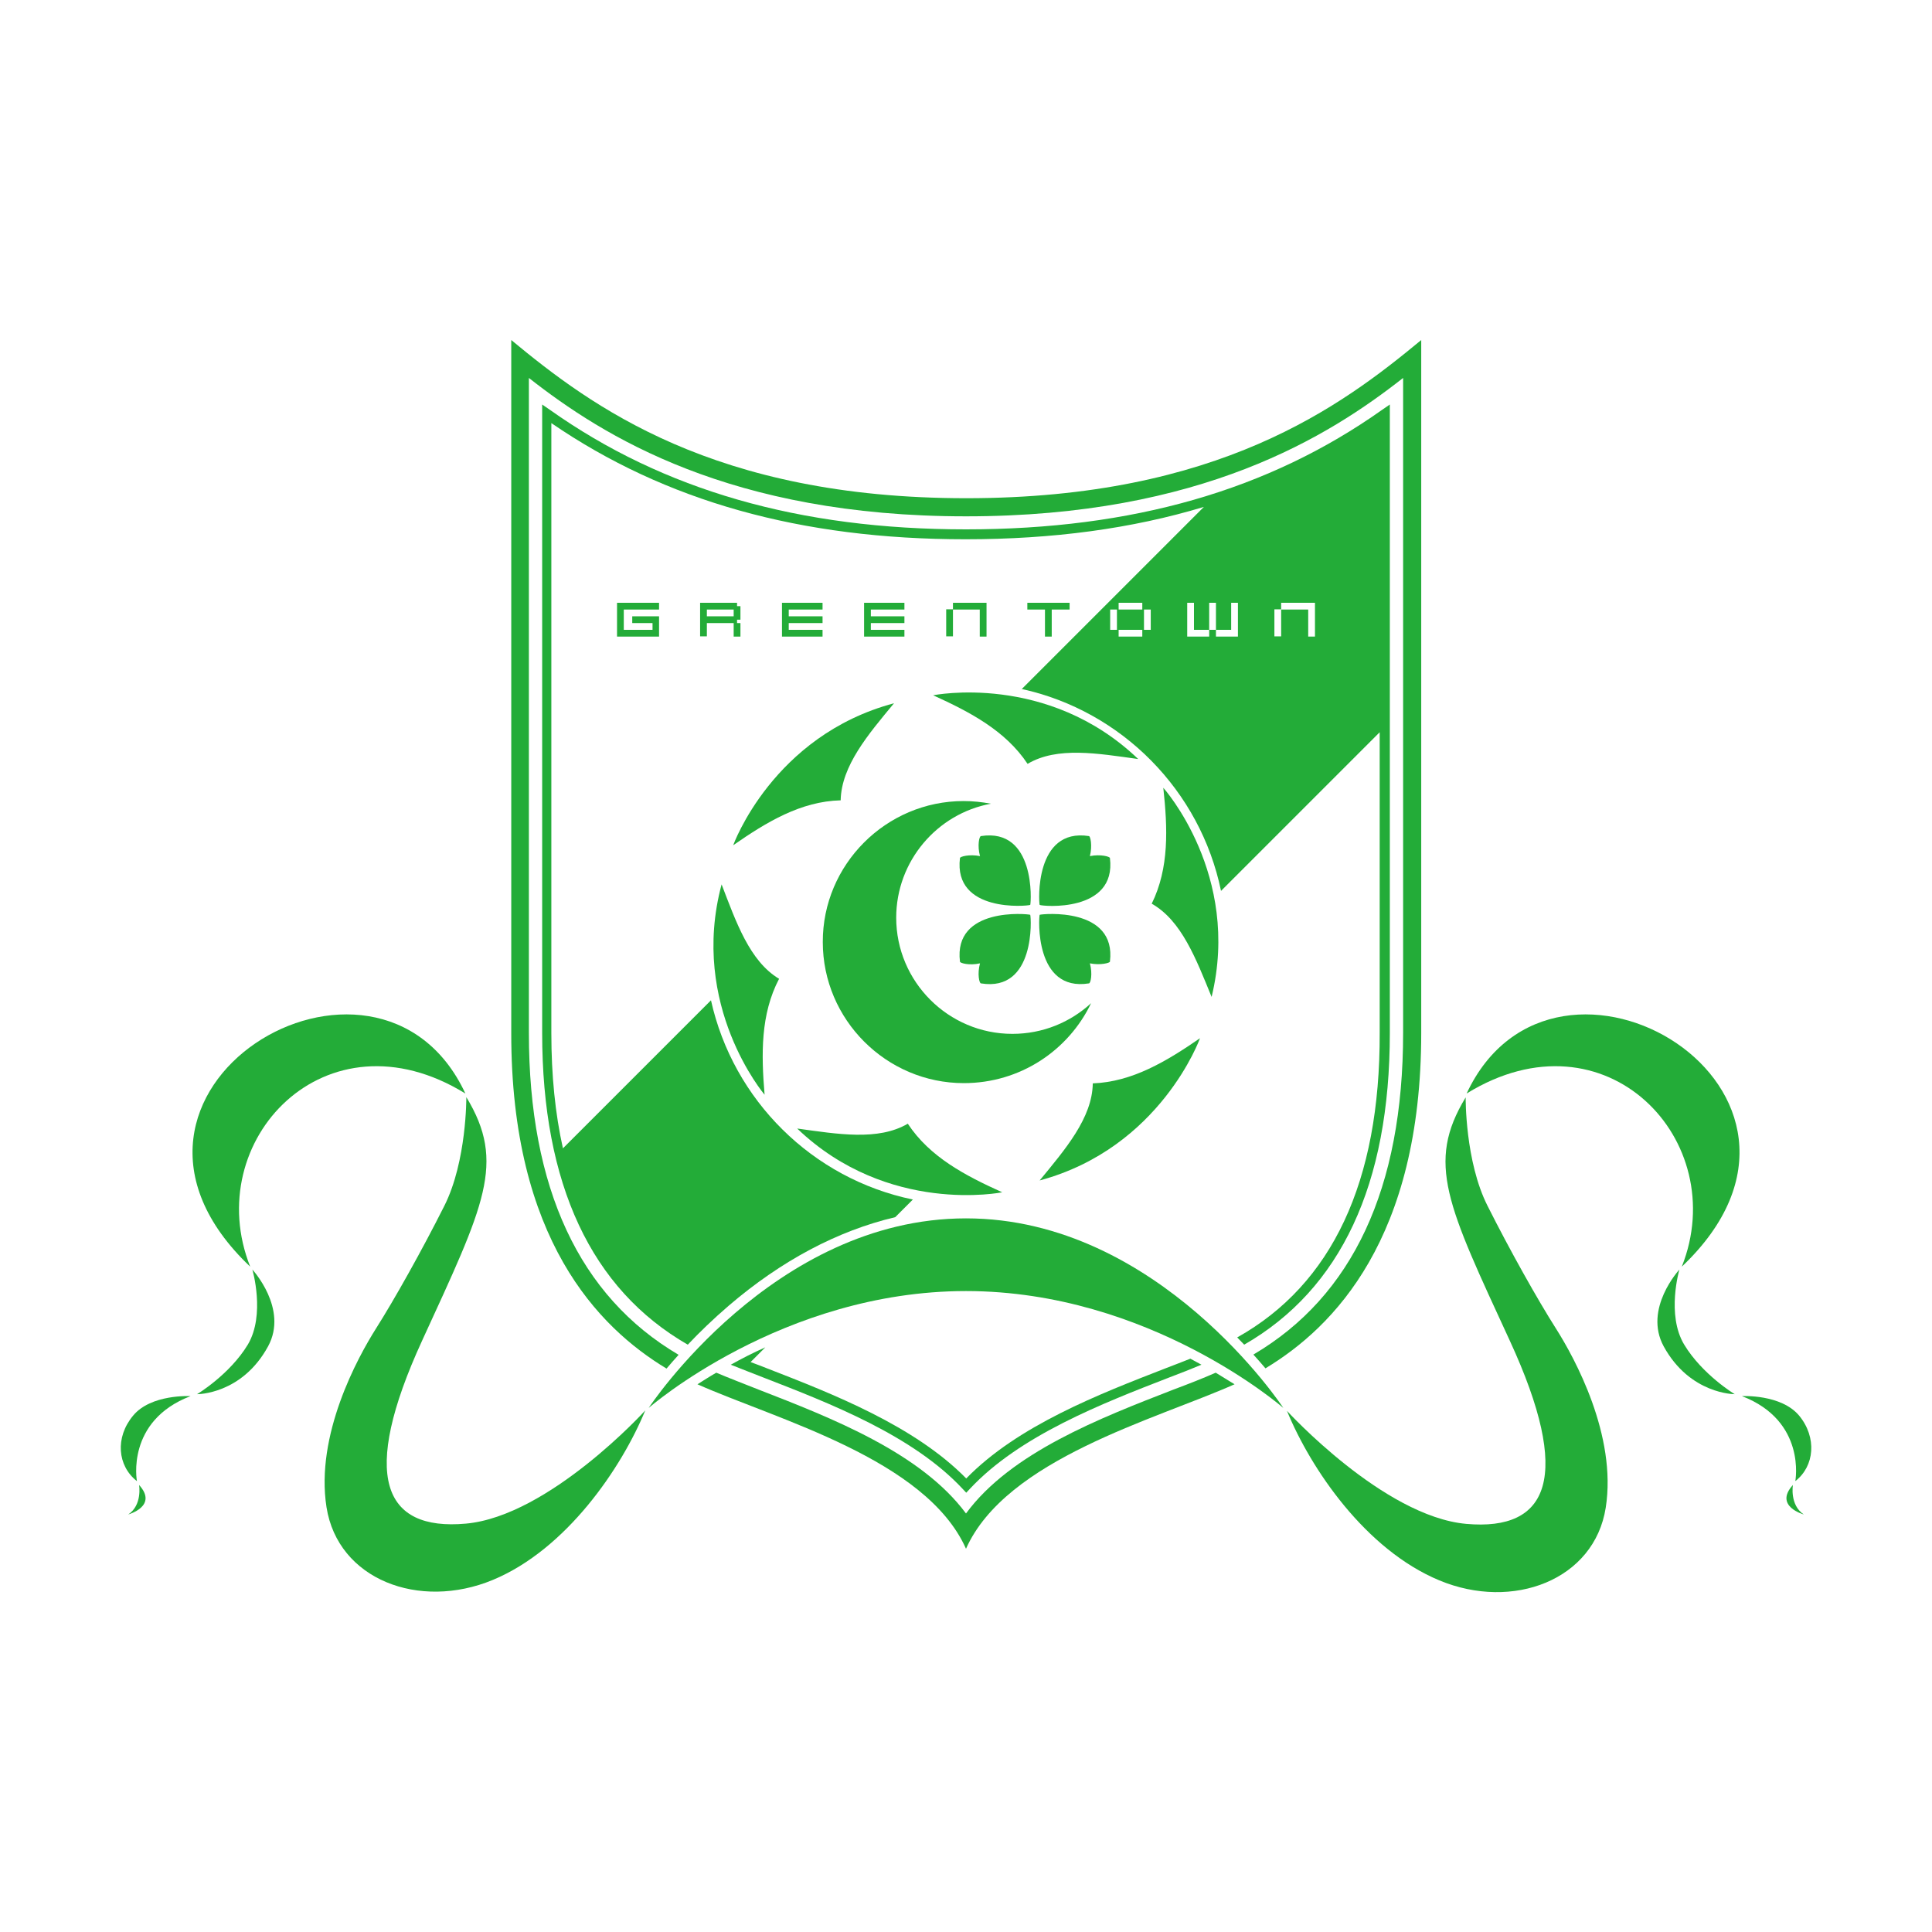
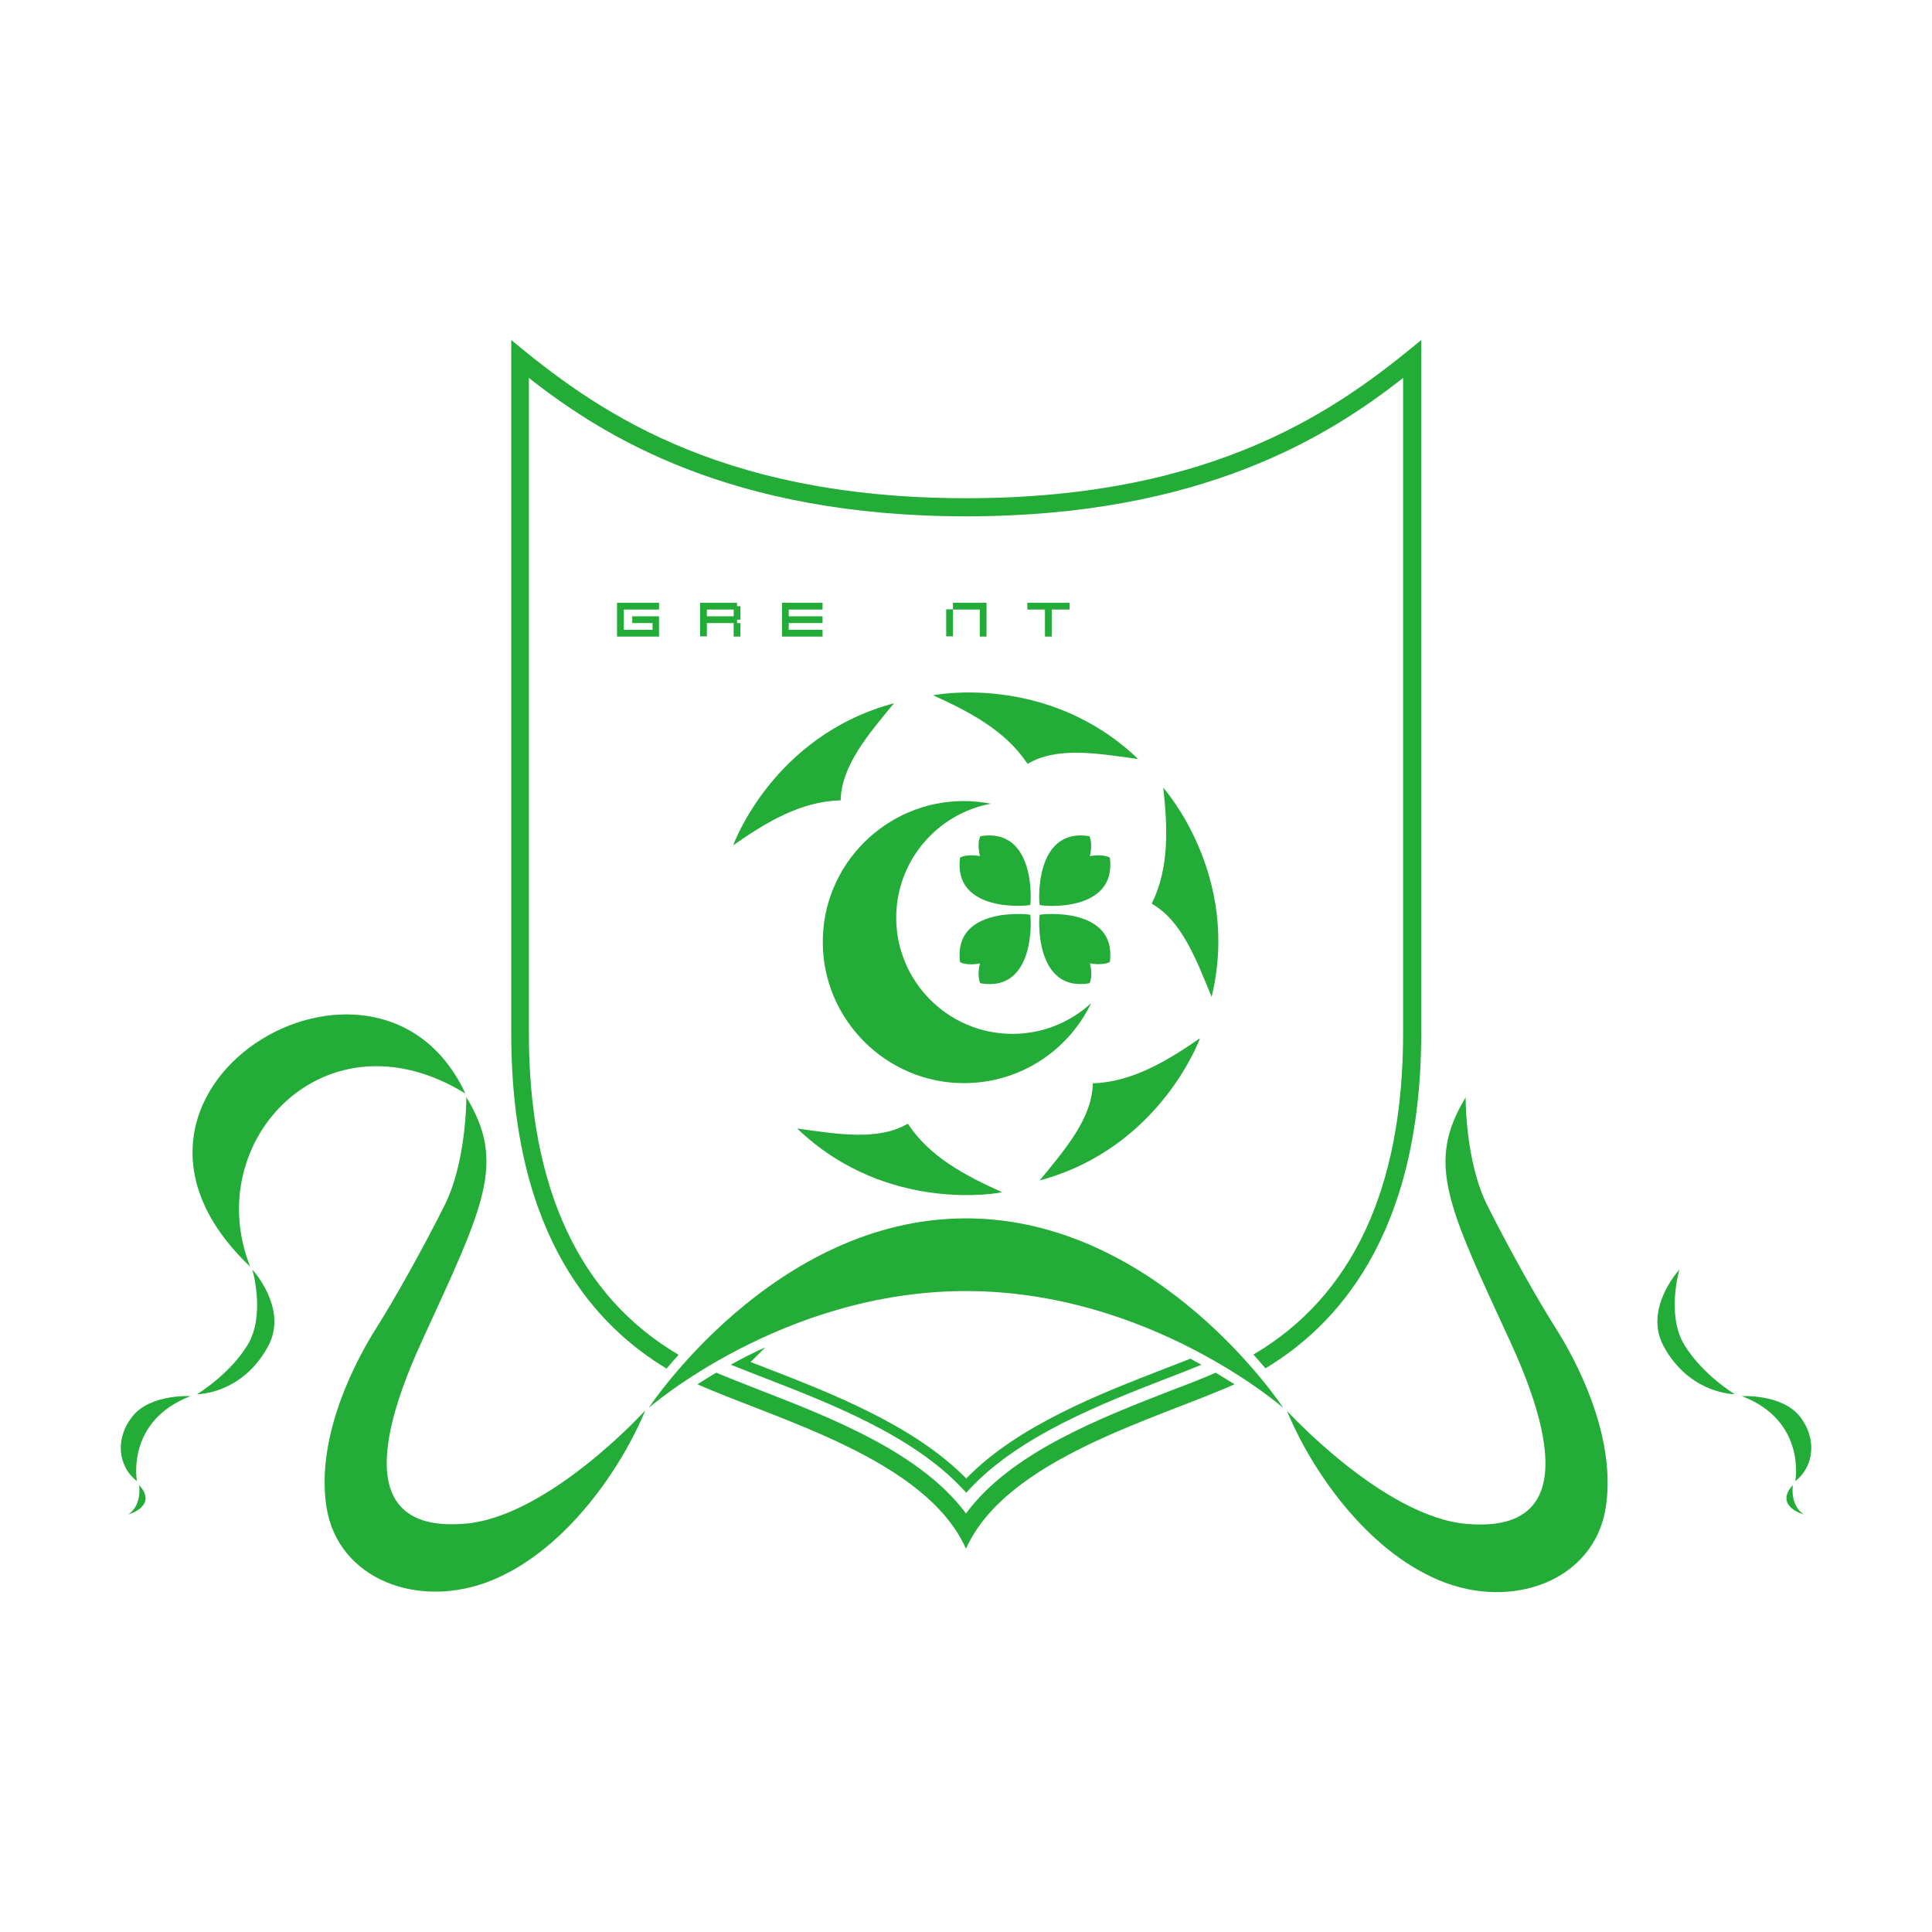
<svg xmlns="http://www.w3.org/2000/svg" version="1.1" x="0px" y="0px" viewBox="0 0 800 800" style="enable-background:new 0 0 800 800;" xml:space="preserve">
  <style type="text/css">
	.st0{fill:#23AC38;}
</style>
  <g>
    <path class="st0" d="M370.2,291.2c-50.3,13.4-66.6,58.8-66.6,58.8c13.8-9.6,28-18.2,44.5-18.6C348.4,317.1,359.5,304.1,370.2,291.2   z" />
    <path class="st0" d="M425.5,316.3c12.3-7.3,29.1-4.3,45.8-2c-37.6-36-84.9-26.4-84.9-26.4C401.8,294.9,416.4,302.6,425.5,316.3z" />
    <path class="st0" d="M481.7,326.2c1.8,16.7,2.5,33.2-4.8,48c12.4,7,18.4,23,24.8,38.6C514,362.2,481.7,326.2,481.7,326.2z" />
    <path class="st0" d="M375.9,465.3c-12.3,7.2-29.1,4.3-45.8,2c37.6,36,84.9,26.4,84.9,26.4C399.7,486.8,385,479.1,375.9,465.3z" />
-     <path class="st0" d="M298.8,366.2c-13.5,50.3,17.8,87.1,17.8,87.1c-1.4-16.8-1.7-33.3,6-48C310.4,398,304.8,381.8,298.8,366.2z" />
    <path class="st0" d="M496.9,429.9c-13.8,9.5-28,18.1-44.4,18.7c-0.2,14.3-11.4,27.3-22,40.2C480.6,475.3,496.9,429.9,496.9,429.9z" />
    <path class="st0" d="M451.8,415.4c-8.6,7.9-20,12.7-32.6,12.7c-26.5,0-48.1-21.6-48.1-48.1c0-23.4,16.9-43.1,39.2-47.2   c-3.7-0.7-7.4-1.1-11.3-1.1c-32.1,0-58.4,26.3-58.3,58.4c0,32.1,26.3,58.4,58.4,58.4C422.4,448.5,442.4,435,451.8,415.4z" />
    <path class="st0" d="M406.2,346.2c-0.7,0-1.6,3.9-0.4,8.3c-4.4-0.9-8.3,0.2-8.3,0.8c-2.8,22.8,28.1,19.9,29.1,19.4   C427,373.6,428.9,342.7,406.2,346.2z" />
    <path class="st0" d="M459.6,355.3c0-0.6-3.9-1.7-8.3-0.8c1.1-4.4,0.2-8.3-0.4-8.3c-22.6-3.5-20.8,27.4-20.4,28.5   C431.4,375.3,462.4,378.1,459.6,355.3z" />
    <path class="st0" d="M406.2,407.2c22.7,3.7,20.8-27.3,20.4-28.4c-1-0.4-31.9-3.4-29.1,19.4c0,0.6,3.9,1.7,8.3,0.7   C404.6,403.3,405.5,407.2,406.2,407.2z" />
    <path class="st0" d="M459.6,398.2c2.8-22.8-28.1-19.8-29.1-19.4c-0.4,1.1-2.2,32,20.4,28.4c0.7,0,1.6-3.9,0.4-8.3   C455.7,399.8,459.6,398.7,459.6,398.2z" />
    <polygon class="st0" points="272.9,252.4 272.9,249.6 255.5,249.6 255.5,263.5 255.5,263.6 272.9,263.6 272.9,255.2 261.8,255.2    261.8,258 270.2,258 270.2,260.8 258.3,260.8 258.3,252.4  " />
    <path class="st0" d="M289.9,249.6v13.9h2.8V258h11.1v5.6h2.8V258h-1.4v-1.4h1.4V251h-1.4v-1.4H289.9z M303.8,255.2h-11.1v-2.8h11.1   V255.2z" />
    <polygon class="st0" points="340.6,252.4 340.6,249.6 323.8,249.6 323.8,263.5 323.8,263.6 340.6,263.6 340.6,260.8 326.6,260.8    326.6,258 340.6,258 340.6,255.2 326.6,255.2 326.6,252.4  " />
-     <polygon class="st0" points="374.5,252.4 374.5,249.6 357.8,249.6 357.8,263.5 357.8,263.6 374.5,263.6 374.5,260.8 360.6,260.8    360.6,258 374.5,258 374.5,255.2 360.6,255.2 360.6,252.4  " />
    <polygon class="st0" points="408.5,263.6 408.5,249.6 394.6,249.6 394.6,252.3 391.8,252.3 391.8,263.5 394.6,263.5 394.6,252.4    405.7,252.4 405.7,263.6  " />
    <polygon class="st0" points="435.5,263.6 435.5,252.4 442.9,252.4 442.9,249.6 425.4,249.6 425.4,252.4 432.7,252.4 432.7,263.6     " />
    <path class="st0" d="M192.9,630.9c-34.3,3.1-43.9-19.6-18.1-75.8s34.8-73.6,18.3-100.8c0,0,0.2,26.5-9.1,45s-20.7,38.8-28.3,50.8   c-7.6,12-25.2,44.1-20.5,74s38.3,42.8,68.9,30.1c30.5-12.7,53.3-46.4,63.1-70.2C267.2,584.1,227.3,627.8,192.9,630.9z" />
    <path class="st0" d="M192.7,452.8c-36.4-78.2-165.8-1.1-89.1,71.7C82.9,472.4,134.9,417.2,192.7,452.8z" />
    <path class="st0" d="M102.6,556.8c-7.5,12.4-21,20.5-21,20.5s18.5,0.2,29.4-19.8c8.5-15.6-6.5-31.8-6.5-31.8S110,544.4,102.6,556.8   z" />
    <path class="st0" d="M55.1,586.2c-7.5,9-6.5,20.8,1.6,27.1c0,0-4.7-24.9,22.2-35.2C78.8,578.1,62.5,577.2,55.1,586.2z" />
    <path class="st0" d="M53.1,627.1c0,0,12.5-3.4,4.5-12.2C57.6,614.9,59,623.2,53.1,627.1z" />
    <path class="st0" d="M276,566.7c1.5-1.8,3.2-3.7,5-5.7c-41.1-24.2-62-69-62-133.2V156.5c30.7,24.1,83.4,57.3,181,57.3   c97.6,0,150.3-33.2,181-57.3v271.2c0,64.3-20.9,109-62,133.2c1.8,2,3.5,3.9,5,5.7c28.2-17,64.5-53.7,64.5-138.9   c0-88.8,0-286.9,0-286.9c-33.1,27.4-83.9,65.5-188.4,65.5s-155.3-38.1-188.4-65.5c0,0,0,198.1,0,286.9   C211.6,513,247.8,549.7,276,566.7z" />
    <path class="st0" d="M485.9,575.4c-30.4,11.8-67.4,26.1-85.9,51.3c-18.6-25.1-55.5-39.5-85.9-51.3c-6.3-2.5-12.3-4.8-17.5-7   c-2.8,1.6-5.4,3.3-7.8,4.8c32.8,14.6,94.6,30.9,111.2,68.1c16.6-37.2,78.4-53.5,111.2-68.1c-2.4-1.5-5-3.1-7.8-4.8   C498.2,570.7,492.3,573,485.9,575.4z" />
    <path class="st0" d="M400,504.5c-79.9,0-131.4,78.5-131.4,78.5s55.3-48.4,131.4-48.4S531.4,583,531.4,583S479.9,504.5,400,504.5z" />
    <path class="st0" d="M616,499.4c-9.4-18.5-9.1-45-9.1-45c-16.5,27.2-7.6,44.6,18.3,100.8s16.3,78.9-18.1,75.8   c-34.3-3.1-74.2-46.8-74.2-46.8c9.8,23.9,32.5,57.5,63.1,70.2c30.5,12.7,64.2-0.2,68.9-30.1s-12.9-62-20.5-74   C636.7,538.2,625.3,517.9,616,499.4z" />
-     <path class="st0" d="M607.3,452.8c57.7-35.6,109.8,19.6,89.1,71.7C773.1,451.7,643.8,374.6,607.3,452.8z" />
    <path class="st0" d="M697.4,556.8c-7.5-12.4-2-31.1-2-31.1s-15,16.2-6.5,31.8c10.9,19.9,29.4,19.8,29.4,19.8   S704.9,569.2,697.4,556.8z" />
    <path class="st0" d="M743.4,613.3c8-6.2,9-18.1,1.6-27.1c-7.5-9-23.7-8.1-23.7-8.1C748.1,588.4,743.4,613.3,743.4,613.3z" />
    <path class="st0" d="M742.4,614.9c-8,8.8,4.5,12.2,4.5,12.2C741,623.2,742.4,614.9,742.4,614.9z" />
    <path class="st0" d="M302.6,565.1c4.2,1.7,8.7,3.4,13.5,5.3c27.6,10.7,61.9,24,82.5,46.1l1.5,1.6l1.5-1.6   c20.6-22.1,54.9-35.4,82.5-46.1c4.8-1.8,9.3-3.6,13.4-5.3c-1.5-0.8-3-1.6-4.6-2.5c-3.2,1.3-6.7,2.6-10.3,4   c-27.3,10.6-61.2,23.7-82.5,45.6c-21.4-21.8-55.2-35-82.5-45.6c-2.3-0.9-4.6-1.8-6.8-2.6l6.1-6.1   C311.7,560.2,306.9,562.7,302.6,565.1z" />
-     <path class="st0" d="M512.3,553.8c1,1,1.9,2,2.9,3c40-23,60.3-66.4,60.3-129.1V167.5l-3.2,2.2c-47,33.3-103.4,49.5-172.3,49.5   c-68.9,0-125.3-16.2-172.3-49.5l-3.2-2.2v260.2c0,62.7,20.3,106.1,60.3,129.1c4.8-5.1,10.5-10.6,16.9-16.1   c21.8-18.7,45.2-31.1,69-36.7l7.3-7.3c-41.6-8.6-74.4-41.1-83.6-82.5l-61.3,61.3c-3.2-14.3-4.8-30.2-4.8-47.7V175.2   c47.1,32.3,103.2,48.1,171.5,48.1c36.2,0,68.9-4.4,98.7-13.4l-75.4,75.4c41.4,9.1,73.9,42,82.5,83.6l65.7-65.7v124.5   C571.5,489.3,551.6,531.8,512.3,553.8z M462.5,260.8h-2.8v-8.4h2.8V260.8z M473,263.6h-9.8v-2.8h9.8V263.6z M473,252.4h-9.8v-2.8   h9.8V252.4z M476.5,260.8h-2.8v-8.4h2.8V260.8z M512.6,263.6h-9.1v-2.8h-2.8v2.8h-9.1v-14h2.8v11.2h6.3v-11.2h2.8v11.2h6.3v-11.2   h2.8V263.6z M544.5,263.6h-2.8v-11.2h-11.2v11.1h-2.8v-11.2h2.8v-2.7h14V263.6z" />
  </g>
</svg>